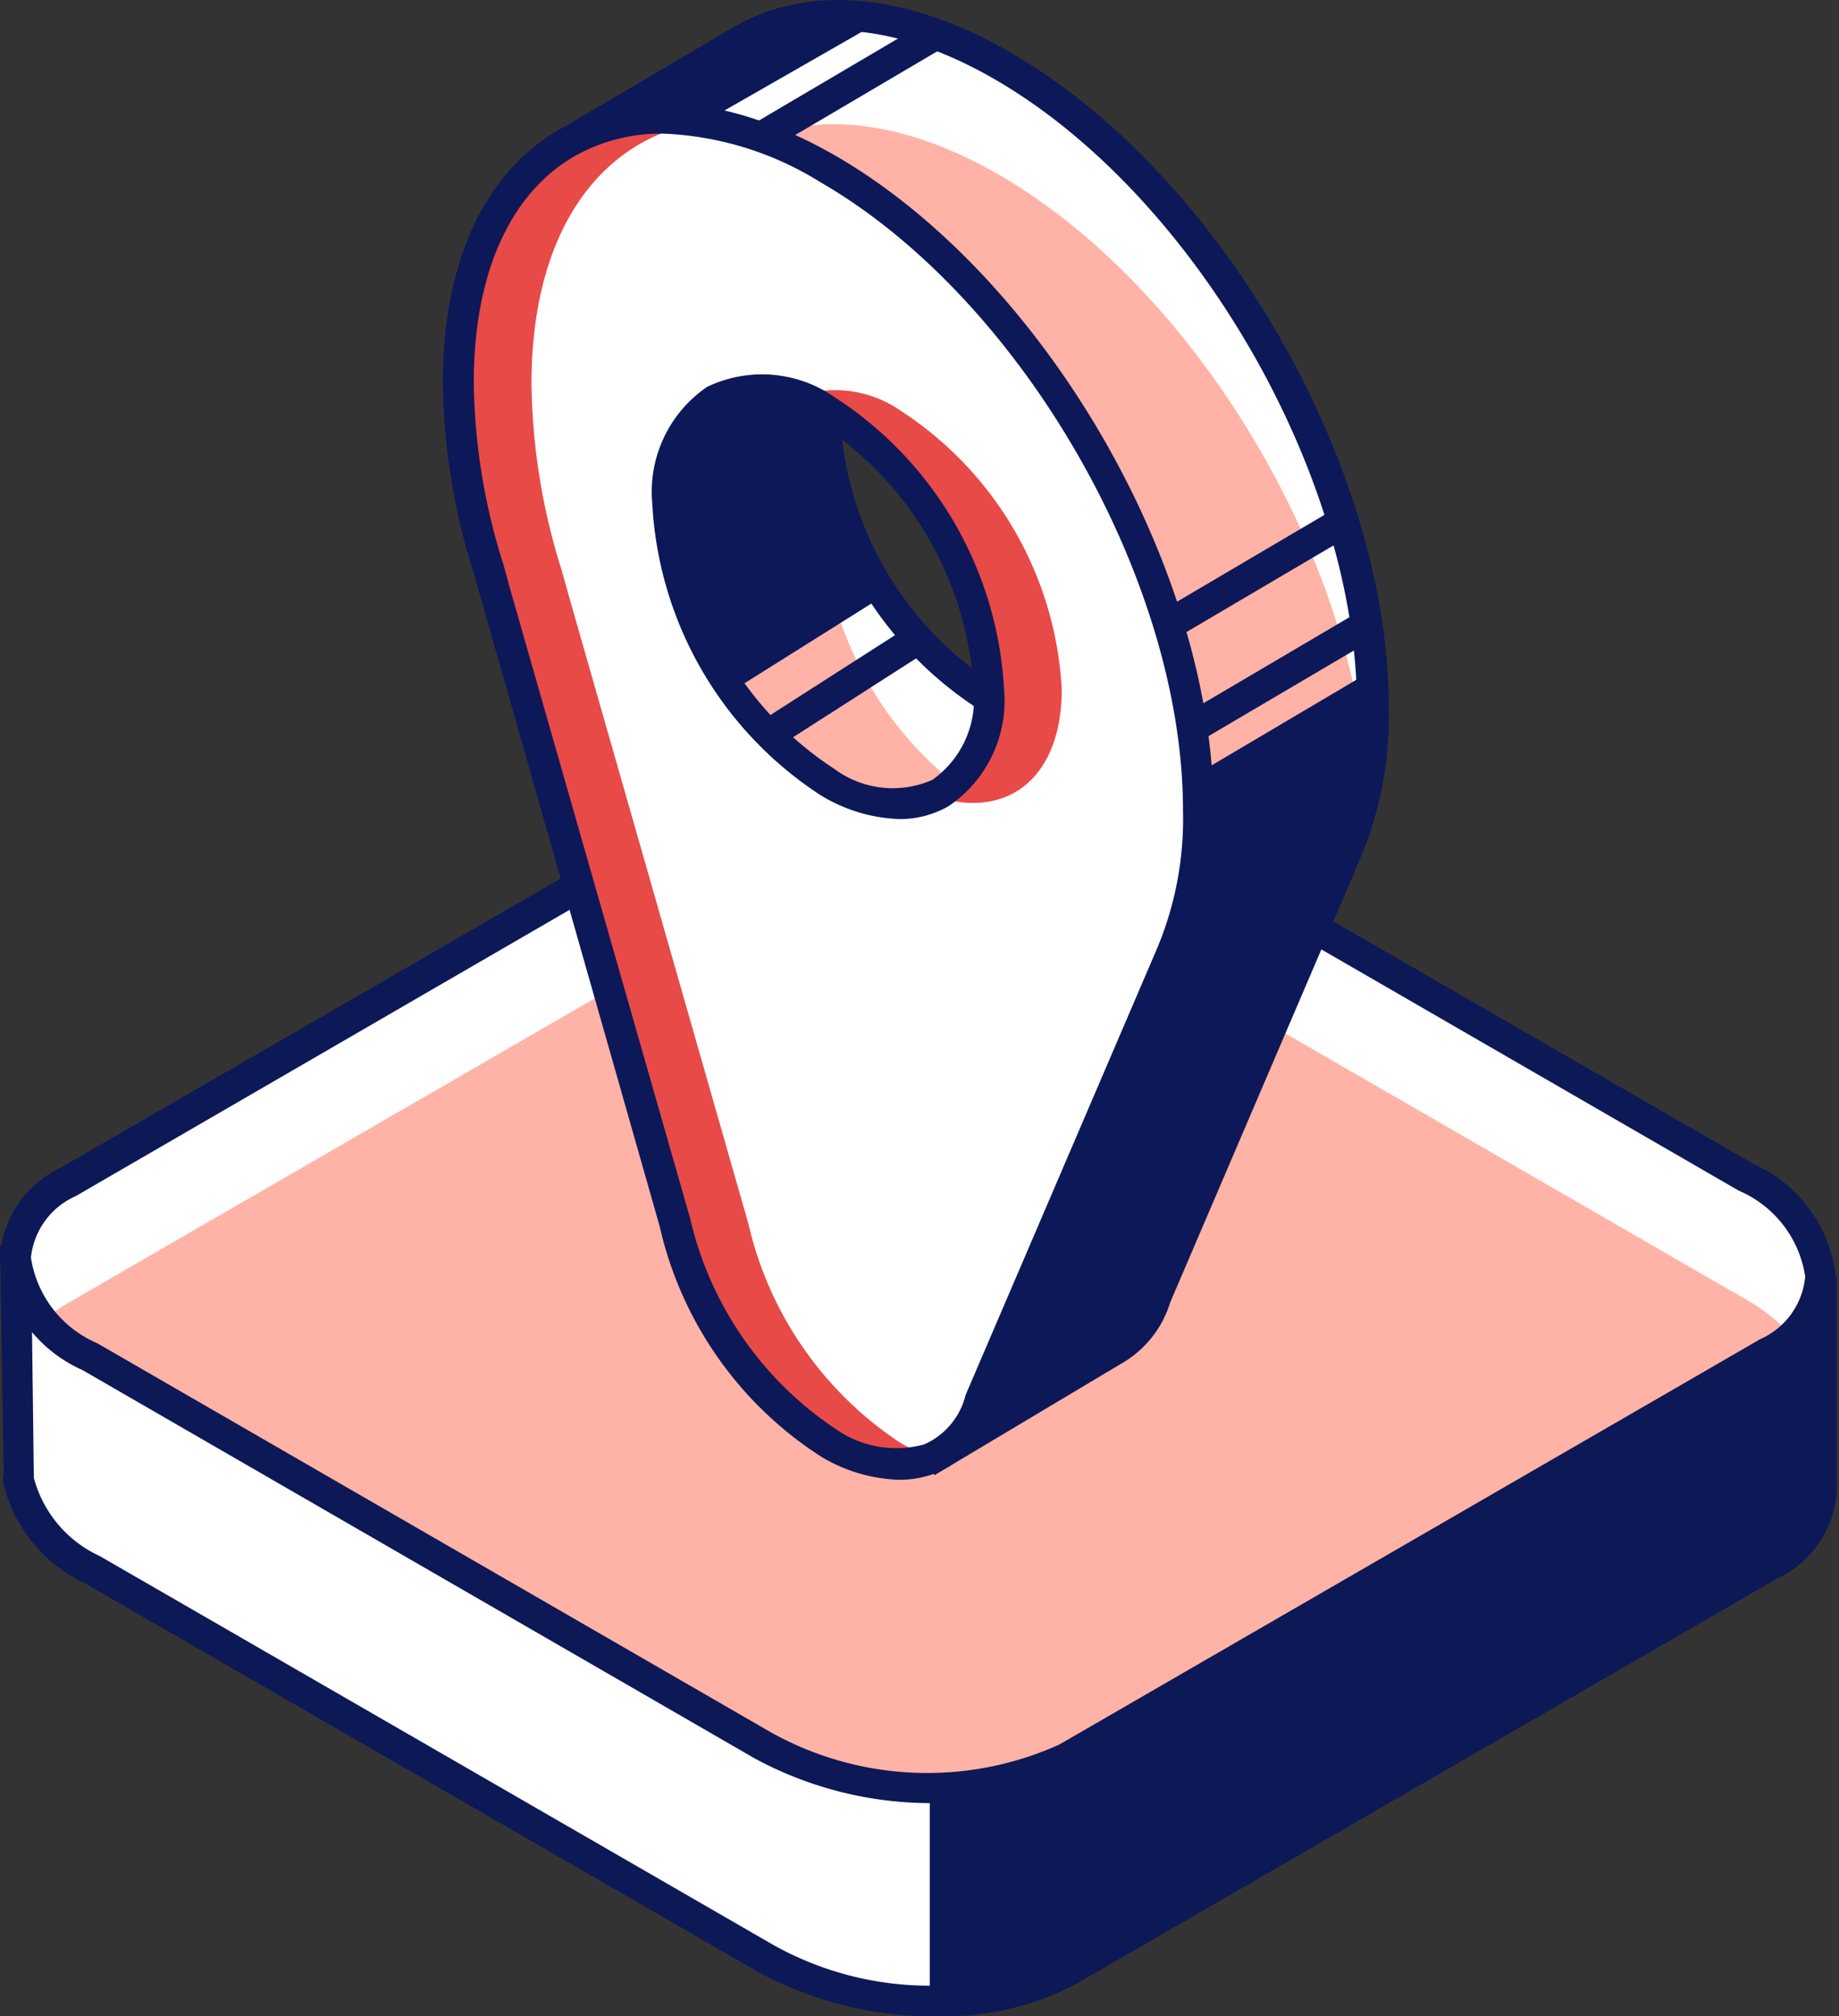
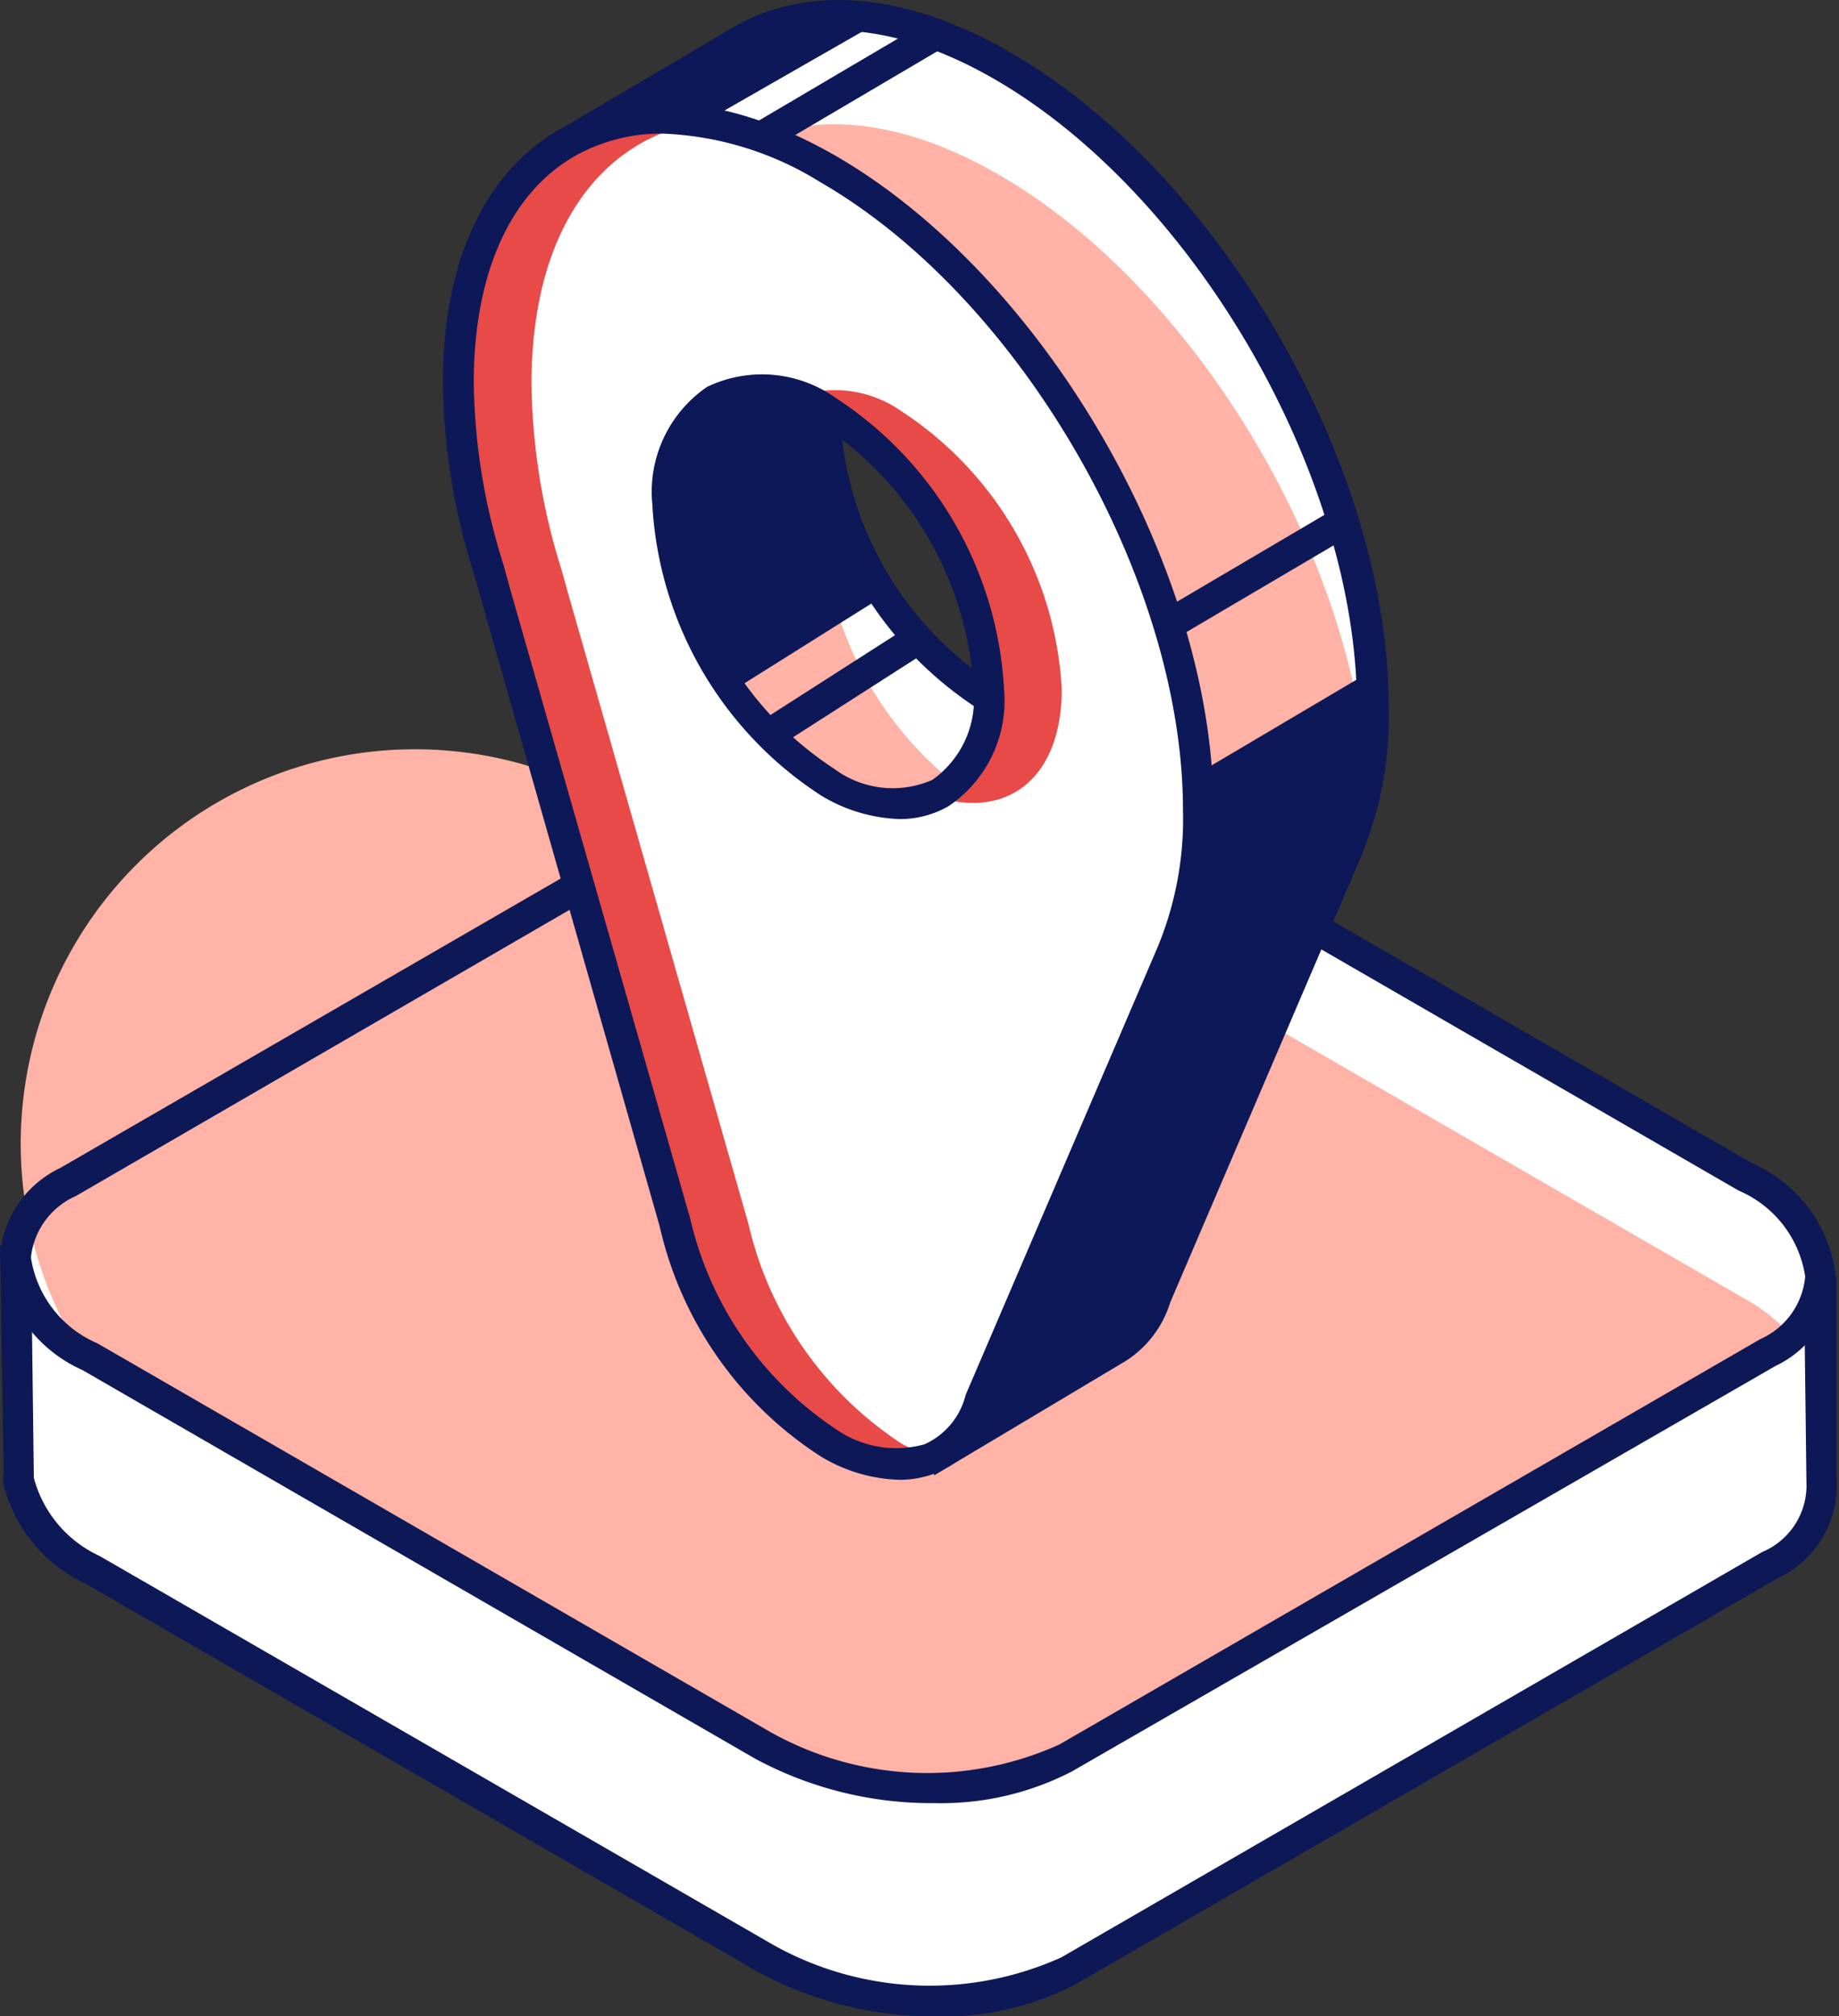
<svg xmlns="http://www.w3.org/2000/svg" viewBox="0 0 44.6 48.89">
  <rect x="0" y="0" width="44.6" height="48.89" fill="#333333" stroke="none" />
  <defs>
    <style>.cls-1{fill:#fff;}.cls-2{fill:#0d1857;}.cls-3{fill:#459ccf;}.cls-4{fill:#ffb3a6;}.cls-5{fill:#ffb2a5;}.cls-6{fill:#0d1858;}.cls-7{fill:#e84a48;}</style>
  </defs>
  <title>Ресурс 2</title>
  <g id="Слой_2" data-name="Слой 2">
    <g id="content">
      <g id="illustration">
        <g id="_Группа_" data-name="&lt;Группа&gt;">
          <g id="_Группа_2" data-name="&lt;Группа&gt;">
            <g id="_Группа_3" data-name="&lt;Группа&gt;">
              <g id="_Группа_4" data-name="&lt;Группа&gt;">
                <path id="_Контур_" data-name="&lt;Контур&gt;" class="cls-1" d="M44.21,35.88h0l-.09-5.3H.38l.06,5.16c0,.13,0,0,0,.13h0a3.22,3.22,0,0,0,1.79,2.18l16.32,9.42a8.18,8.18,0,0,0,7.36.31L43,38A2.1,2.1,0,0,0,44.21,35.88Z" />
              </g>
              <g id="_Группа_5" data-name="&lt;Группа&gt;">
                <path id="_Составной_контур_" data-name="&lt;Составной контур&gt;" class="cls-2" d="M22.73,48.89a8.94,8.94,0,0,1-4.35-1.08L2.06,38.39A3.6,3.6,0,0,1,.09,36a.49.49,0,0,1,0-.25L0,30.2l44.54.74,0,4.91a2.49,2.49,0,0,1-1.45,2.43l-17,9.83A6.91,6.91,0,0,1,22.73,48.89ZM.82,35.75v.08a2.91,2.91,0,0,0,1.6,1.9l16.32,9.42a7.77,7.77,0,0,0,7,.31l17-9.83a1.75,1.75,0,0,0,1.07-1.7v0L43.75,31H.76Z" />
              </g>
            </g>
            <g id="_Группа_6" data-name="&lt;Группа&gt;">
              <g id="_Группа_7" data-name="&lt;Группа&gt;">
                <path id="_Контур_2" data-name="&lt;Контур&gt;" class="cls-3" d="M42.89,32.79l-17,9.83a8.18,8.18,0,0,1-7.36-.31L2.18,32.89C0,31.63-.24,29.73,1.65,28.64l17-9.83a8.18,8.18,0,0,1,7.36.31l16.32,9.42C44.54,29.79,44.77,31.7,42.89,32.79Z" />
              </g>
              <g id="_Группа_8" data-name="&lt;Группа&gt;">
                <path id="_Контур_3" data-name="&lt;Контур&gt;" class="cls-1" d="M42.36,28.54,26,19.12a8.18,8.18,0,0,0-7.36-.3l-17,9.83a2.92,2.92,0,0,0-.89.76v2.24a4.2,4.2,0,0,0,1.41,1.25L18.5,42.31a8.18,8.18,0,0,0,7.36.31l17-9.83C44.77,31.7,44.54,29.8,42.36,28.54Z" />
              </g>
              <g id="_Группа_9" data-name="&lt;Группа&gt;">
-                 <path id="_Контур_4" data-name="&lt;Контур&gt;" class="cls-4" d="M2.18,33.14,18.5,42.56a8.18,8.18,0,0,0,7.36.31l17-9.83a3.09,3.09,0,0,0,.69-.54,4.51,4.51,0,0,0-1.22-1L26,22.07a8.18,8.18,0,0,0-7.36-.3l-17,9.83a3,3,0,0,0-.69.55A4.47,4.47,0,0,0,2.18,33.14Z" />
+                 <path id="_Контур_4" data-name="&lt;Контур&gt;" class="cls-4" d="M2.18,33.14,18.5,42.56a8.18,8.18,0,0,0,7.36.31l17-9.83a3.09,3.09,0,0,0,.69-.54,4.51,4.51,0,0,0-1.22-1L26,22.07a8.18,8.18,0,0,0-7.36-.3a3,3,0,0,0-.69.55A4.47,4.47,0,0,0,2.18,33.14Z" />
              </g>
              <g id="_Группа_10" data-name="&lt;Группа&gt;">
                <path id="_Составной_контур_2" data-name="&lt;Составной контур&gt;" class="cls-2" d="M22.66,43.72a9,9,0,0,1-4.35-1.08L2,33.22a3.4,3.4,0,0,1-2-2.73,2.56,2.56,0,0,1,1.46-2.17l17-9.83c2-1.15,5.46-1,7.74.31l16.32,9.42a3.4,3.4,0,0,1,2,2.73,2.56,2.56,0,0,1-1.46,2.17L26,42.95A6.91,6.91,0,0,1,22.66,43.72Zm-.79-25.28a6.13,6.13,0,0,0-3,.69L1.84,29A1.84,1.84,0,0,0,.75,30.49a2.7,2.7,0,0,0,1.61,2.08L18.69,42a7.78,7.78,0,0,0,7,.3l17-9.83a1.84,1.84,0,0,0,1.09-1.52,2.7,2.7,0,0,0-1.61-2.08L25.85,19.44A8.18,8.18,0,0,0,21.88,18.45Z" />
              </g>
            </g>
            <g id="_Группа_11" data-name="&lt;Группа&gt;">
-               <polygon id="_Контур_5" data-name="&lt;Контур&gt;" class="cls-2" points="22.55 43.35 22.55 48.68 24.37 48.52 26.64 47.5 43.85 37.52 44.21 35.88 44.43 31.6 25.06 42.98 22.91 43.35 22.55 43.35" />
-             </g>
+               </g>
          </g>
          <g id="_Группа_12" data-name="&lt;Группа&gt;">
            <g id="_Группа_13" data-name="&lt;Группа&gt;">
              <g id="_Группа_14" data-name="&lt;Группа&gt;">
                <path id="_Составной_контур_3" data-name="&lt;Составной контур&gt;" class="cls-1" d="M24.33,1.6C21.84.16,19.59,0,18,1h0L13.83,3.42l1.58,2.29c0,.34-.05.69-.05,1.06,0,1.46-1.23,2.76-.76,4.29v2.18l6,13.89h0a9.2,9.2,0,0,0,1.54,3.29l-.84,1,1.52,3.78,4.26-2.51h0A2.24,2.24,0,0,0,28,31.43l4.39-10.25.16-.39a8.4,8.4,0,0,0,.72-3.65C33.3,11.42,29.29,4.46,24.33,1.6ZM23.9,16.85A8.6,8.6,0,0,1,20,10.11c0-1.87,1-2.9,2.39-2.77l4.83,9.23C26.54,17.49,25.32,17.67,23.9,16.85Z" />
              </g>
              <g id="_Группа_15" data-name="&lt;Группа&gt;">
                <path id="_Составной_контур_4" data-name="&lt;Составной контур&gt;" class="cls-5" d="M24.23,4.24c-2.49-1.44-4.74-1.57-6.37-.61h0l-2.72,1.6.42.62c0,.34-.05.69-.05,1.06a4.13,4.13,0,0,1-.28,1.34l.07.1c0,.34-.05.69-.05,1.06a5.89,5.89,0,0,1-.5,2v2l6,13.89h0a9.2,9.2,0,0,0,1.54,3.29l-.84,1L23,35.36l4.26-2.51h0a2.24,2.24,0,0,0,.93-1.29l4.39-10.25.16-.39a6.87,6.87,0,0,0,.45-1.33C33.11,13.9,29.13,7.07,24.23,4.24Zm2,13.21.92,1.76c-.68.92-1.91,1.09-3.33.27a8.6,8.6,0,0,1-3.89-6.74,3.64,3.64,0,0,1,.33-1.6,6,6,0,0,1-.08-.91c0-1.87,1-2.9,2.39-2.77l4.83,9.23A1.91,1.91,0,0,1,26.2,17.45Z" />
              </g>
              <g id="_Группа_16" data-name="&lt;Группа&gt;">
                <path id="_Составной_контур_5" data-name="&lt;Составной контур&gt;" class="cls-6" d="M22.66,35.77l-1.77-4.39.8-1a9.59,9.59,0,0,1-1.41-3.1l0,0-6-14V11.13a4.18,4.18,0,0,1,.35-2.7A4.9,4.9,0,0,0,15,6.78c0-.33,0-.65,0-1L13.29,3.31,17.77.67C19.59-.4,22-.18,24.52,1.28h0c5.05,2.92,9.16,10,9.16,15.86a8.83,8.83,0,0,1-.75,3.81l-.16.38L28.38,31.58A2.58,2.58,0,0,1,27.3,33Zm-.91-4.25L23,34.69l3.89-2.29a1.89,1.89,0,0,0,.77-1.08l4.56-10.68a8.12,8.12,0,0,0,.69-3.5c0-5.59-3.94-12.42-8.79-15.22h0c-2.29-1.32-4.41-1.54-6-.61L14.36,3.54l1.43,2.08v.14c0,.33,0,.67,0,1a5.52,5.52,0,0,1-.45,1.91A3.5,3.5,0,0,0,15,11l0,.11v2.11l6,13.89a8.89,8.89,0,0,0,1.48,3.15l.17.24Zm3.87-13.77a3.87,3.87,0,0,1-1.91-.57h0a9,9,0,0,1-4.08-7.06,3.34,3.34,0,0,1,.94-2.56A2.34,2.34,0,0,1,22.43,7l.2,0,5,9.62-.14.19A2.29,2.29,0,0,1,25.62,17.75Zm-3.46-10a1.58,1.58,0,0,0-1.09.4,2.67,2.67,0,0,0-.69,2,8.2,8.2,0,0,0,3.71,6.42h0c1.1.63,2.08.63,2.69,0Z" />
              </g>
            </g>
            <g id="_Группа_17" data-name="&lt;Группа&gt;">
              <g id="_Группа_18" data-name="&lt;Группа&gt;">
                <path id="_Составной_контур_6" data-name="&lt;Составной контур&gt;" class="cls-7" d="M20.09,4.1c-5-2.86-9-.54-9,5.18a15.54,15.54,0,0,0,.73,4.52l.17.61,4.36,15.24A8.7,8.7,0,0,0,20.09,35c1.75,1,3.22.51,3.7-1l4.39-10.25.16-.39a8.4,8.4,0,0,0,.72-3.65C29.06,13.92,25,7,20.09,4.1Zm0,14.85a8.6,8.6,0,0,1-3.89-6.74c0-2.48,1.74-3.49,3.89-2.25A8.6,8.6,0,0,1,24,16.71C24,19.19,22.23,20.19,20.09,19Z" />
              </g>
              <path id="_Составной_контур_7" data-name="&lt;Составной контур&gt;" class="cls-1" d="M20.25,4.18A8.64,8.64,0,0,0,16.81,3c-2.37.5-3.92,2.74-3.92,6.3a15.54,15.54,0,0,0,.73,4.52l.17.61,4.36,15.24A8.7,8.7,0,0,0,21.86,35a4.08,4.08,0,0,0,1,.4A2.16,2.16,0,0,0,24,34l4.39-10.25.16-.39a8.4,8.4,0,0,0,.72-3.65C29.22,14,25.21,7,20.25,4.18Zm5.5,12.53c0,2.09-1.24,3.11-2.91,2.65a2.8,2.8,0,0,1-2.6-.33,8.6,8.6,0,0,1-3.89-6.74c0-2.09,1.24-3.11,2.91-2.65a2.8,2.8,0,0,1,2.6.33A8.6,8.6,0,0,1,25.75,16.71Z" />
              <g id="_Группа_19" data-name="&lt;Группа&gt;">
                <path id="_Составной_контур_8" data-name="&lt;Составной контур&gt;" class="cls-6" d="M21.81,35.88a3.88,3.88,0,0,1-1.91-.57A9,9,0,0,1,16,29.74L11.49,13.9a15.83,15.83,0,0,1-.75-4.62c0-2.91,1-5.08,2.81-6.13s4.2-.82,6.72.63h0c5.05,2.92,9.16,10,9.16,15.86a8.83,8.83,0,0,1-.75,3.81l-.16.38L24.13,34.08a2.46,2.46,0,0,1-1.44,1.64A2.42,2.42,0,0,1,21.81,35.88ZM16.08,3.24a4.25,4.25,0,0,0-2.15.55c-1.57.91-2.44,2.86-2.44,5.49a15.11,15.11,0,0,0,.72,4.41l.17.62,4.36,15.24a8.39,8.39,0,0,0,3.53,5.1,2.55,2.55,0,0,0,2.15.37,1.78,1.78,0,0,0,1-1.2L28,23.14a8.11,8.11,0,0,0,.69-3.5c0-5.59-3.94-12.42-8.79-15.22h0A7.78,7.78,0,0,0,16.08,3.24Zm5.75,16.62a3.9,3.9,0,0,1-1.93-.58,9,9,0,0,1-4.08-7.06,3.08,3.08,0,0,1,1.33-2.84,3.08,3.08,0,0,1,3.12.27,9,9,0,0,1,4.08,7.06A3.08,3.08,0,0,1,23,19.55,2.37,2.37,0,0,1,21.82,19.86ZM18.35,9.81a1.63,1.63,0,0,0-.83.21,2.39,2.39,0,0,0-1,2.2,8.2,8.2,0,0,0,3.71,6.42h0a2.38,2.38,0,0,0,2.38.27,2.39,2.39,0,0,0,1-2.2,8.2,8.2,0,0,0-3.71-6.42A3.17,3.17,0,0,0,18.35,9.81Z" />
              </g>
            </g>
            <g id="_Группа_20" data-name="&lt;Группа&gt;">
              <g id="_Группа_21" data-name="&lt;Группа&gt;">
                <rect id="_Контур_6" data-name="&lt;Контур&gt;" class="cls-6" x="28" y="13.52" width="4.92" height="0.75" transform="translate(-2.83 17.38) rotate(-30.5)" />
              </g>
            </g>
            <g id="_Группа_22" data-name="&lt;Группа&gt;">
              <g id="_Группа_23" data-name="&lt;Группа&gt;">
-                 <rect id="_Контур_7" data-name="&lt;Контур&gt;" class="cls-6" x="28.6" y="16.01" width="4.92" height="0.75" transform="translate(-4.02 18.03) rotate(-30.5)" />
-               </g>
+                 </g>
            </g>
            <g id="_Группа_24" data-name="&lt;Группа&gt;">
              <g id="_Группа_25" data-name="&lt;Группа&gt;">
                <rect id="_Контур_8" data-name="&lt;Контур&gt;" class="cls-6" x="18.13" y="1.69" width="4.92" height="0.75" transform="translate(1.81 10.74) rotate(-30.51)" />
              </g>
            </g>
            <g id="_Группа_26" data-name="&lt;Группа&gt;">
              <g id="_Группа_27" data-name="&lt;Группа&gt;">
                <polygon id="_Контур_9" data-name="&lt;Контур&gt;" class="cls-6" points="23.31 34.92 28.57 22.73 29.06 20.43 29.06 18.75 33.27 16.26 33.3 17.48 33.18 19.19 32.46 21.07 27.76 32.05 27.31 32.57 23.31 34.92" />
              </g>
            </g>
            <g id="_Группа_28" data-name="&lt;Группа&gt;">
              <g id="_Группа_29" data-name="&lt;Группа&gt;">
                <polygon id="_Контур_10" data-name="&lt;Контур&gt;" class="cls-6" points="17.08 2.96 21.41 0.48 20.29 0.38 19.25 0.49 17.96 0.99 14.52 3.12 15.7 2.87 17.08 2.96" />
              </g>
            </g>
            <g id="_Группа_30" data-name="&lt;Группа&gt;">
              <g id="_Группа_31" data-name="&lt;Группа&gt;">
                <polygon id="_Контур_11" data-name="&lt;Контур&gt;" class="cls-6" points="17.78 16.74 21.41 14.46 20.59 12.83 20.18 11.55 20.09 9.97 18.9 9.49 17.97 9.43 17.19 9.79 16.52 10.59 16.23 11.61 16.19 12.96 16.94 15.28 17.78 16.74" />
              </g>
            </g>
            <g id="_Группа_32" data-name="&lt;Группа&gt;">
              <g id="_Группа_33" data-name="&lt;Группа&gt;">
                <rect id="_Контур_12" data-name="&lt;Контур&gt;" class="cls-6" x="18.3" y="16.27" width="4.29" height="0.75" transform="translate(-5.75 13.67) rotate(-32.65)" />
              </g>
            </g>
          </g>
        </g>
      </g>
    </g>
  </g>
</svg>